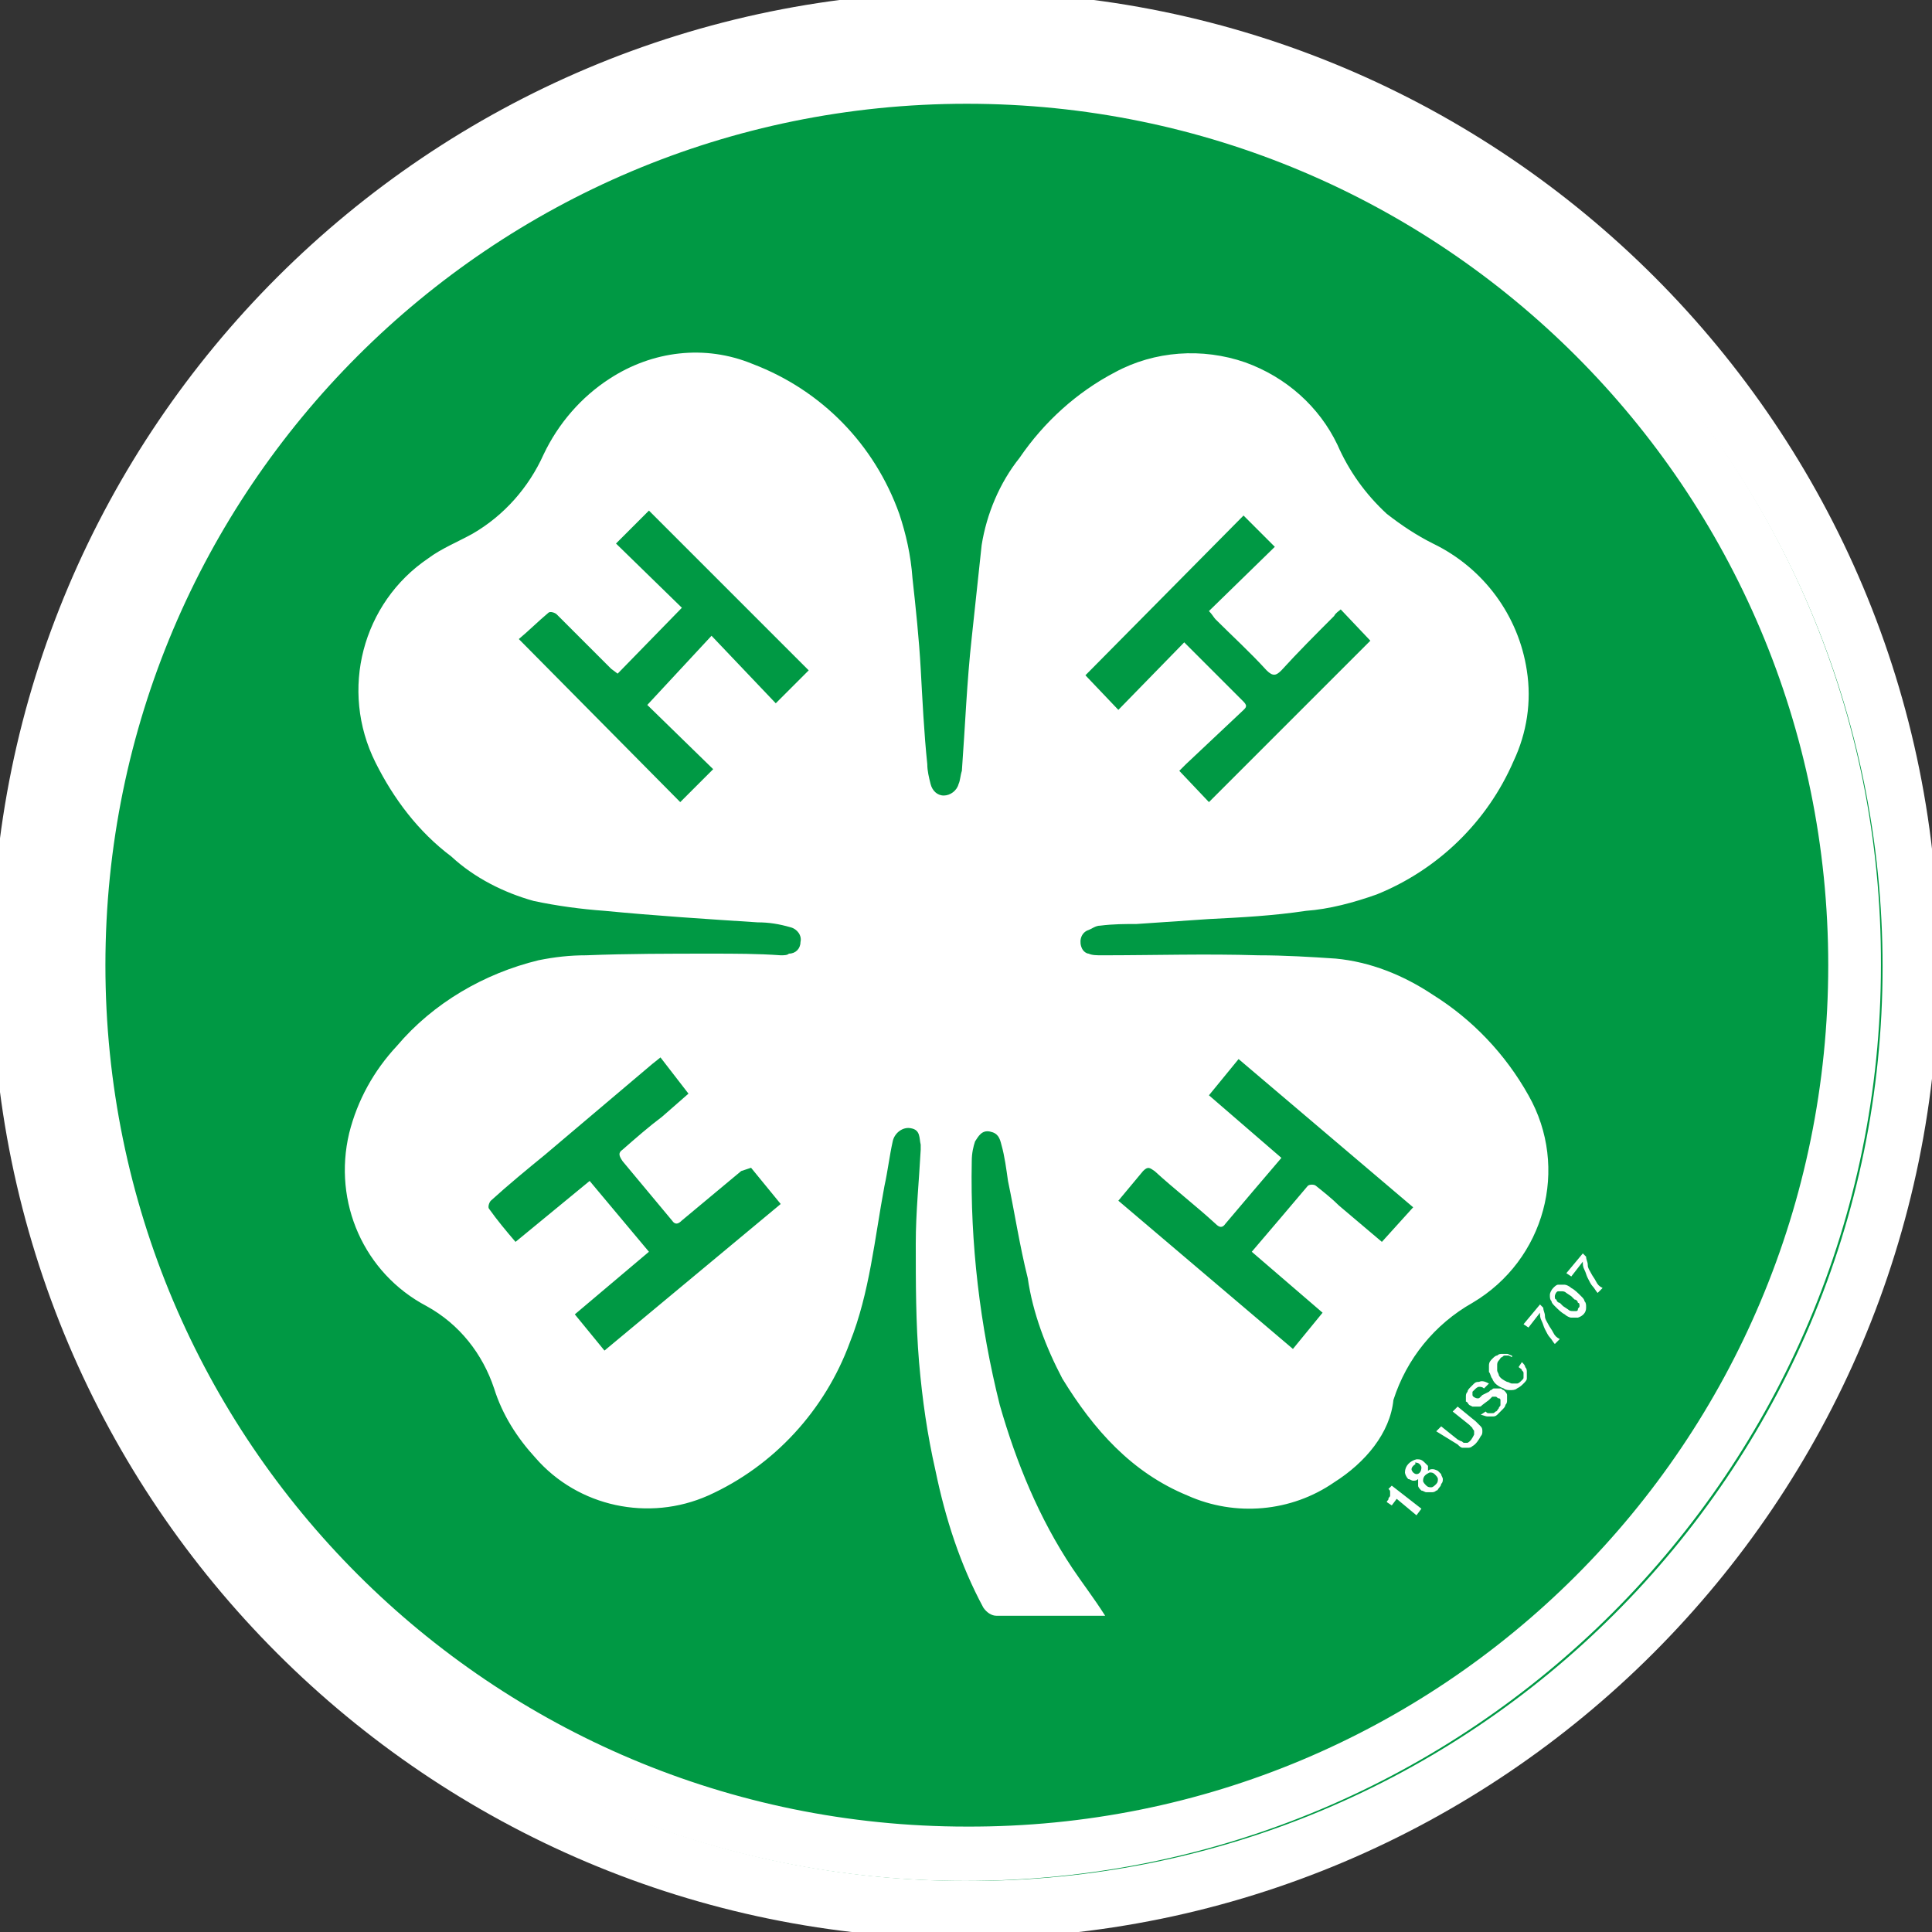
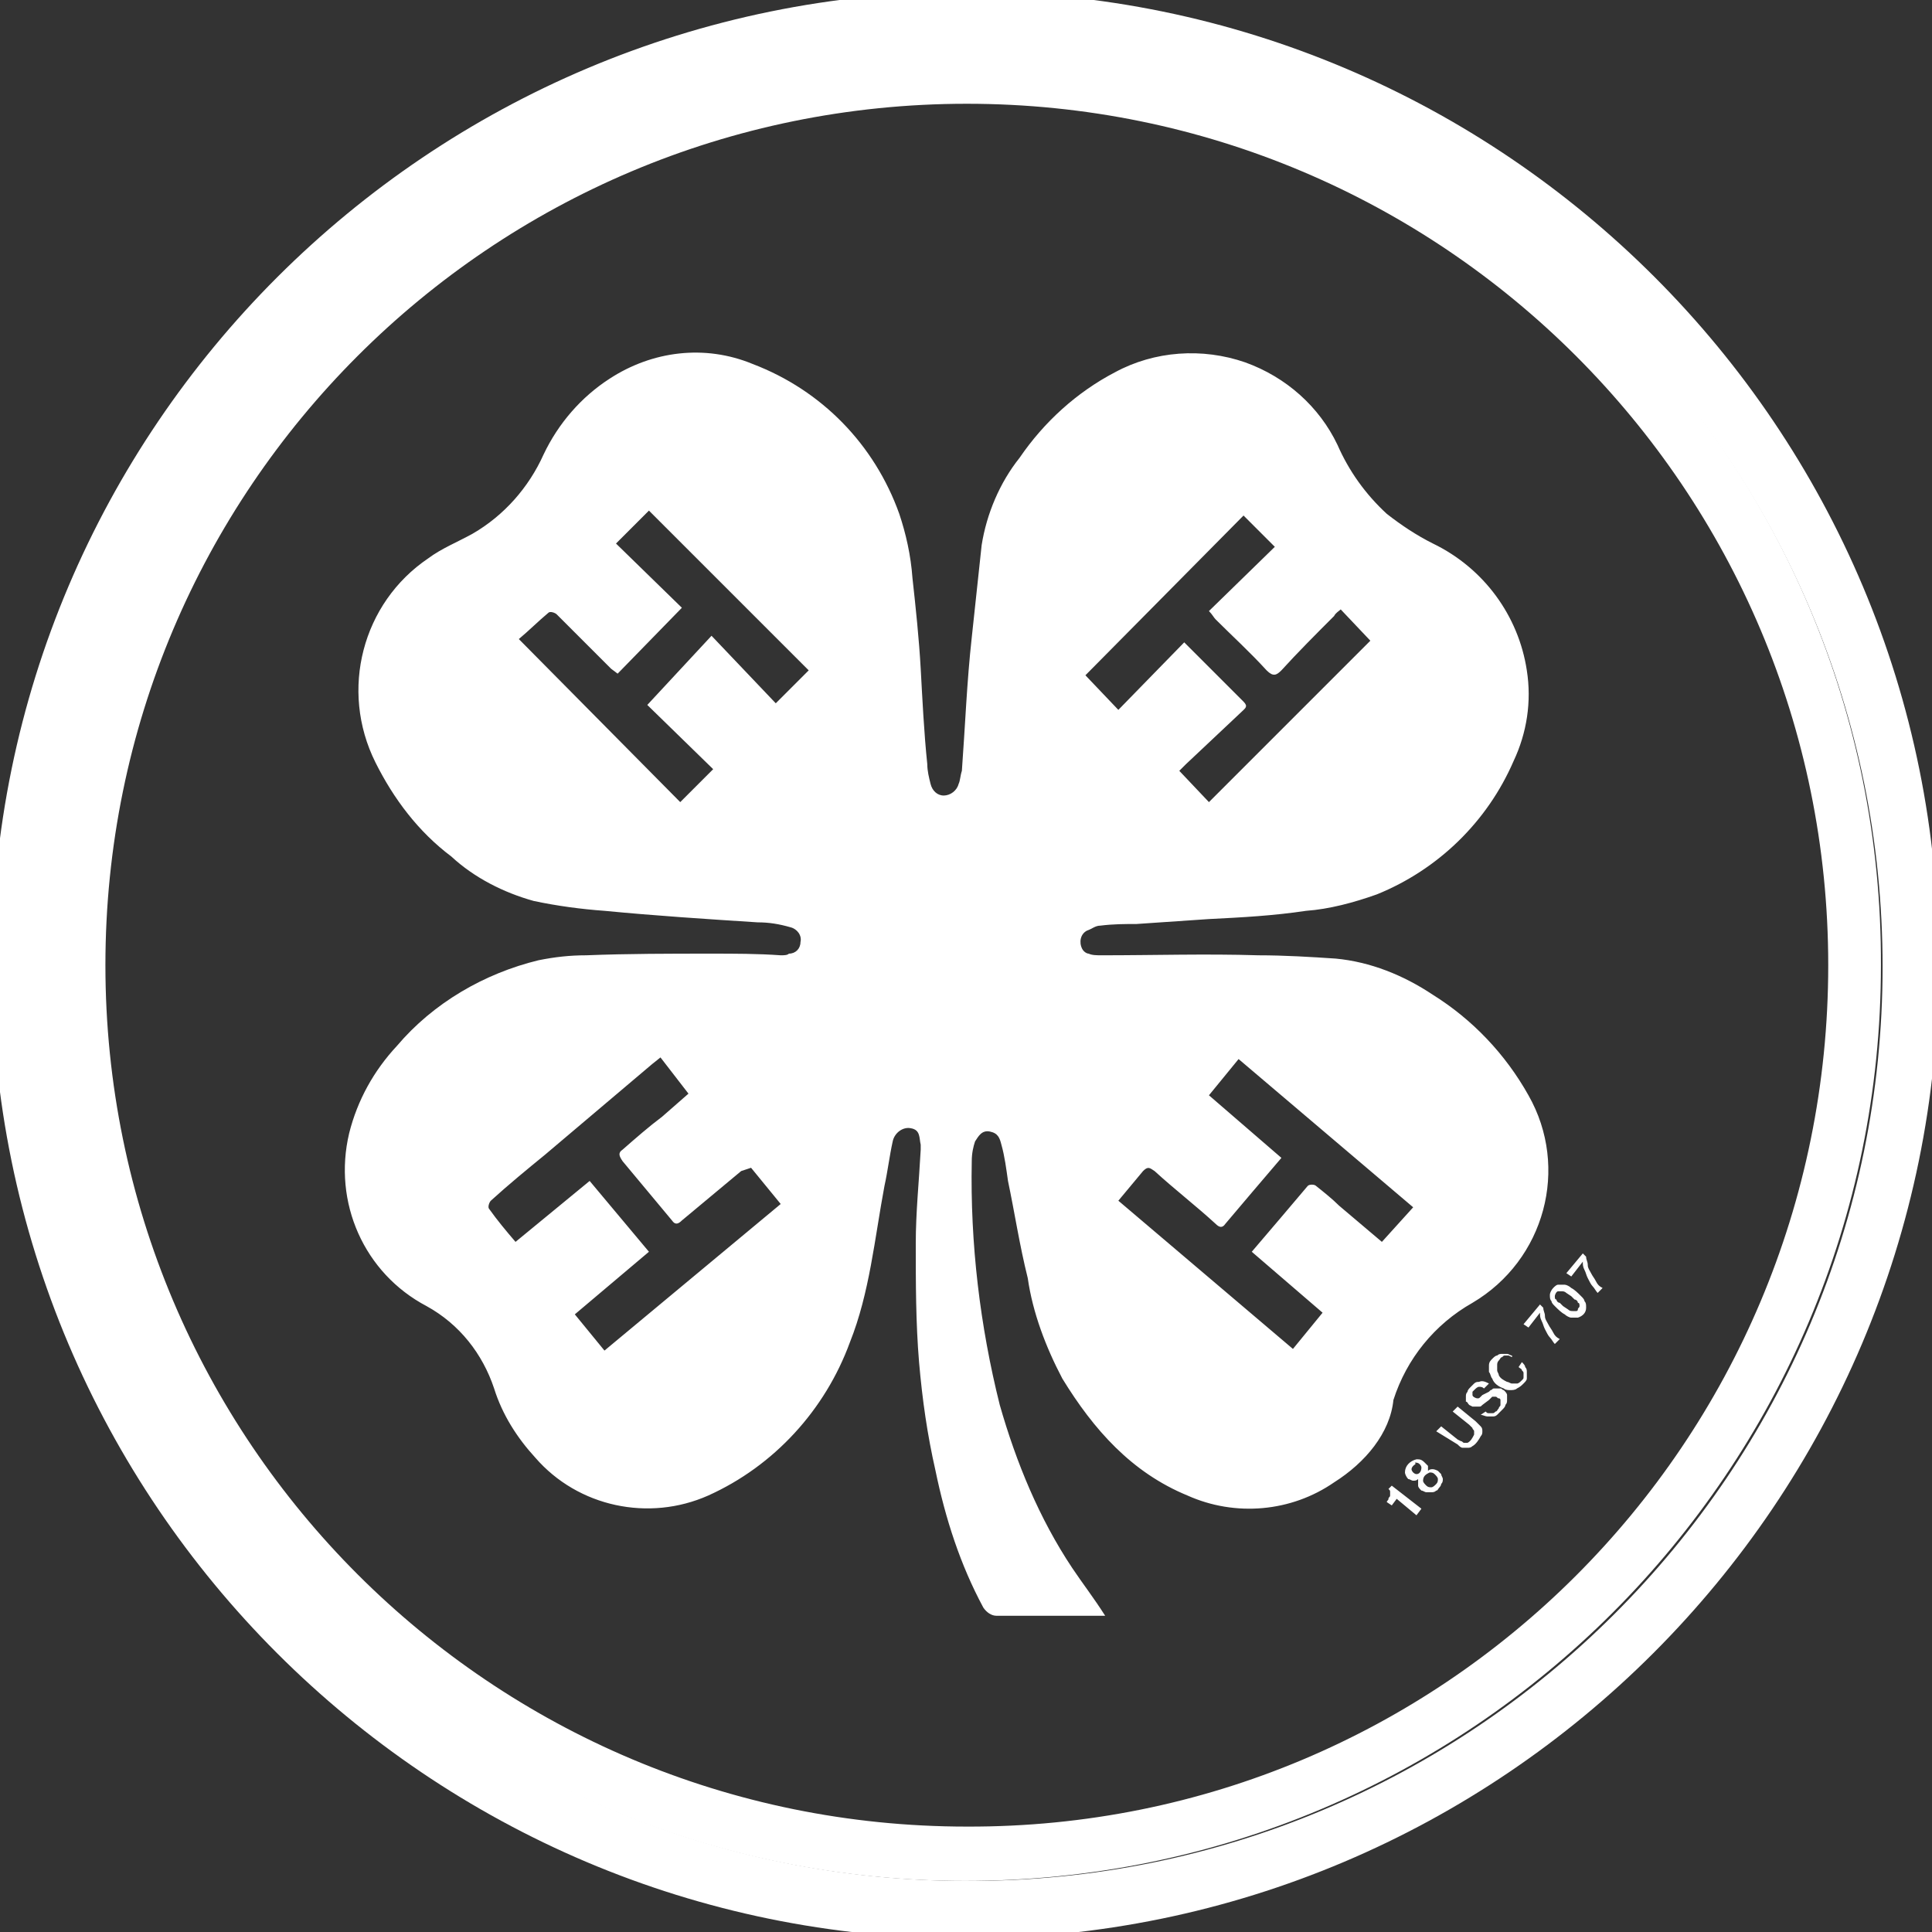
<svg xmlns="http://www.w3.org/2000/svg" id="Layer_1" viewBox="0 0 117.3 117.3">
  <rect x="0" y="0" width="117.3" height="117.3" fill="#333333" stroke="none" />
  <style>
    .st1{fill:#fff}
  </style>
-   <circle cx="58.7" cy="58.7" r="58.7" fill="#094" />
  <path class="st1" d="M58.7 3C27.9 3 3 27.9 3 58.6s24.9 55.6 55.6 55.6 55.6-24.9 55.6-55.6C114.3 27.9 89.4 3 58.7 3zm0 107.9c-28.9 0-52.3-23.4-52.3-52.3S29.8 6.3 58.7 6.3 111 29.7 111 58.6c0 29-23.4 52.4-52.3 52.3 0 .1 0 .1 0 0z" />
  <path class="st1" d="M67.1 98.1h-6.6c-.3 0-.6-.2-.8-.5-1.4-2.6-2.3-5.4-2.9-8.3-.5-2.2-.8-4.3-1-6.6-.2-2.4-.2-4.8-.2-7.2 0-1.9.2-3.8.3-5.7v-.3c-.1-.4 0-.9-.6-1-.5-.1-1 .3-1.1.8-.2.9-.3 1.8-.5 2.7-.6 3.2-.9 6.5-2.1 9.5-1.5 4.1-4.6 7.5-8.6 9.3-3.6 1.6-7.9.7-10.5-2.3-1.1-1.2-2-2.6-2.5-4.2-.7-2.1-2.1-3.9-4.1-5-3.8-2-5.7-6.3-4.7-10.5.5-2 1.5-3.8 2.9-5.3 2.2-2.6 5.3-4.4 8.6-5.2 1-.2 1.9-.3 2.9-.3 2.5-.1 5.1-.1 7.6-.1 1.4 0 2.8 0 4.2.1.2 0 .4 0 .5-.1.4 0 .7-.3.7-.7.1-.4-.2-.8-.6-.9-.7-.2-1.3-.3-2-.3-3.1-.2-6.2-.4-9.3-.7-1.4-.1-2.9-.3-4.3-.6-1.8-.5-3.6-1.4-5-2.7-2-1.5-3.5-3.5-4.6-5.7-2.2-4.4-.8-9.7 3.2-12.4.8-.6 1.8-1 2.7-1.5 1.9-1.1 3.4-2.8 4.3-4.8.9-1.9 2.3-3.5 4-4.6 2.6-1.7 5.8-2.1 8.7-.9 4.2 1.6 7.4 4.9 8.9 9.1.4 1.2.7 2.5.8 3.9.2 1.8.4 3.7.5 5.5s.2 3.9.4 5.8c0 .4.1.8.2 1.2.1.4.4.7.8.7s.8-.3.9-.7c.1-.2.1-.5.2-.8.2-2.7.3-5.4.6-8.1.2-1.9.4-3.7.6-5.6.3-1.9 1.1-3.8 2.3-5.3 1.5-2.2 3.5-4 5.8-5.2 2.4-1.3 5.3-1.5 7.9-.6 2.5.9 4.5 2.7 5.6 5 .7 1.6 1.7 3 3 4.2.9.7 1.8 1.3 2.8 1.8 3.1 1.5 5.2 4.4 5.7 7.7.3 1.9 0 3.8-.8 5.5-1.6 3.7-4.6 6.6-8.3 8.1-1.4.5-2.9.9-4.3 1-2 .3-3.9.4-5.9.5-1.5.1-2.9.2-4.4.3-.7 0-1.4 0-2.2.1-.3 0-.5.2-.8.3-.4.2-.5.7-.3 1.1.1.2.3.3.4.3.2.1.5.1.8.1 3.2 0 6.3-.1 9.5 0 1.6 0 3.2.1 4.7.2 2.1.2 4.1 1 5.9 2.2 2.4 1.5 4.4 3.6 5.8 6.1 2.5 4.4 1 10-3.4 12.6-2.3 1.3-4 3.4-4.8 5.9-.2 2-1.7 3.8-3.6 5-2.6 1.8-6 2.1-8.9.8-3.4-1.4-5.7-4-7.6-7.1-1-1.9-1.8-4-2.1-6.1-.5-2-.8-4-1.2-5.9-.1-.7-.2-1.5-.4-2.2-.1-.4-.2-.7-.7-.8s-.7.3-.9.6c-.1.3-.2.7-.2 1.2-.1 5 .5 10 1.7 14.8 1 3.5 2.4 6.9 4.4 9.9.6.9 1.3 1.8 2 2.9zm6.3-49.4l9.8-9.8-1.8-1.9c-.1.1-.3.2-.4.4-1.1 1.1-2.2 2.2-3.2 3.3-.3.3-.5.4-.9 0-1-1.1-2.1-2.1-3.1-3.1-.1-.1-.2-.3-.4-.5l4-3.9-1.9-1.9-9.6 9.7 2 2.1 4-4.1 3.6 3.6c.3.3.1.4-.1.6L72 46.4l-.4.4 1.8 1.9zm12.4 24.6l-10.6-9-1.8 2.2 4.4 3.8c-1.2 1.4-2.3 2.7-3.4 4-.2.3-.4.2-.6 0-1.2-1.1-2.5-2.1-3.7-3.2-.3-.2-.4-.3-.7 0l-1.5 1.8 10.6 9 1.8-2.2L76 76c1.2-1.4 2.3-2.7 3.4-4 .1-.1.4-.1.5 0 .5.4 1 .8 1.4 1.2l2.6 2.2 1.9-2.1zm-45.7-9.1l-.5.4-6.5 5.5c-1.1.9-2.2 1.8-3.3 2.8-.1.1-.2.4-.1.5.5.7 1 1.3 1.6 2l4.5-3.7 3.6 4.3-4.5 3.8 1.8 2.2 10.7-8.9-1.8-2.2-.6.2-3.6 3c-.2.2-.4.3-.6 0l-3-3.6c-.2-.3-.3-.5 0-.7.8-.7 1.6-1.4 2.4-2l1.6-1.4-1.7-2.2zm3.1-25.6l3.9 4.1 2-2-9.7-9.7-2 2 4 3.9-3.9 4-.4-.3-3.3-3.3c-.1-.1-.4-.2-.5-.1-.6.5-1.2 1.1-1.8 1.6l9.8 9.9 2-2-4-3.9 3.9-4.2zM84.2 91.2c0-.1.1-.1.1-.2s.1-.1.1-.2v-.2c0-.1 0-.1-.1-.2l.2-.2 1.8 1.4-.3.4-1.2-1-.3.4-.3-.2zM87.4 90.3c-.1.1-.1.2-.2.2-.1.1-.2.1-.3.1h-.3c-.1 0-.2-.1-.3-.1-.1-.1-.2-.2-.2-.3v-.4c-.1.1-.2.1-.3.1-.1 0-.2-.1-.3-.1-.1-.1-.2-.3-.2-.4 0-.4.3-.7.7-.8.2 0 .3 0 .5.2l.2.2v.3c.1-.1.2-.1.3-.1.1 0 .3.1.3.1l.2.2c0 .1.1.2.1.3 0 .1 0 .2-.1.3 0 0 0 .1-.1.2zm-.2-.2c.1-.1.1-.2.1-.3 0-.1-.1-.2-.2-.3-.1-.1-.2-.1-.3-.1-.2.1-.4.2-.4.5 0 .1.1.2.2.3.1.1.2.1.3.1.1 0 .2-.1.3-.2zM85.8 89c-.1.1-.1.2-.1.2 0 .1.1.2.1.2.1.1.2.1.2.1.2 0 .3-.2.3-.4 0-.1-.1-.2-.1-.2-.1-.1-.2-.1-.3-.1.1.1 0 .1-.1.2zM87.2 86.9l.3-.3 1 .8.2.1c.1 0 .1.1.2.1h.2c.2-.1.3-.3.4-.5v-.2c0-.1-.1-.1-.1-.2l-.2-.2-1-.8.3-.3 1.1.9.3.3c.1.1.1.2.1.3 0 .1 0 .2-.1.3-.1.2-.3.5-.5.6-.1.1-.2.1-.3.1h-.3c-.1 0-.2-.1-.3-.2l-1.3-.8zM90.2 85.7c.1.1.1.1.2.1h.2c.1 0 .1 0 .2-.1.1 0 .1-.1.2-.2 0-.1.1-.1.1-.2v-.2-.1s0-.1-.1-.1-.1-.1-.2-.1h-.2l-.2.2-.4.3c-.1.1-.1.1-.2.1h-.4l-.2-.1c-.1-.1-.1-.2-.2-.2v-.3c0-.1 0-.2.1-.3 0-.1.1-.2.2-.3l.2-.2c.1-.1.2-.1.3-.1.2-.1.4 0 .6.1l-.3.3c-.1-.1-.2-.1-.3-.1-.1 0-.2.1-.3.2l-.1.1v.2c0 .1.2.2.3.2.1 0 .1 0 .2-.1l.1-.1.2-.1.2-.1.1-.1c.1 0 .1-.1.2-.1h.4c.1 0 .1.1.2.1.1.1.2.2.2.3v.3c0 .1 0 .2-.1.3 0 .1-.1.2-.2.3l-.3.3c-.1.1-.2.1-.3.1h-.3c-.1 0-.3-.1-.4-.1l.3-.2zM91.8 82.4l-.2-.1h-.2c-.1 0-.1 0-.2.1-.1 0-.1.1-.2.2s-.1.2-.1.3v.3c0 .1.1.2.1.3.1.2.3.3.5.4.1 0 .2.1.3.1h.3c.1 0 .2-.1.3-.2.1-.1.1-.1.1-.2v-.2c0-.1 0-.1-.1-.2 0-.1-.1-.1-.2-.2l.2-.3c.1.1.2.2.2.3.1.1.1.2.1.3v.4c0 .1-.1.2-.2.3-.1.1-.2.2-.4.3-.1.1-.3.1-.4.1-.1 0-.3 0-.4-.1-.3-.1-.6-.3-.7-.6-.1-.1-.1-.3-.2-.4v-.4c0-.2.1-.3.2-.4.1-.1.2-.2.3-.2.1-.1.2-.1.3-.1h.3c.1 0 .2.1.3.1v.1zM92.5 80.4l1-1.2.2.2c0 .2.1.3.1.5s.1.3.2.5.2.3.3.5c.1.2.2.3.4.4l-.3.3c-.1-.1-.2-.3-.3-.4-.1-.1-.2-.3-.3-.5-.1-.2-.1-.3-.2-.5s-.1-.3-.1-.5l-.7.9-.3-.2zM94.3 78.2c.1-.1.2-.2.3-.2h.4c.1 0 .3.1.4.2.2.1.4.3.6.5.1.1.2.2.2.3.1.1.1.2.1.4 0 .3-.2.5-.5.6h-.4c-.1 0-.3-.1-.4-.2-.2-.1-.4-.3-.6-.5-.1-.1-.2-.2-.2-.3-.1-.1-.1-.2-.1-.4 0-.1.1-.3.2-.4zm1.5 1.3c0-.1.1-.1.1-.2s0-.2-.1-.2c0-.1-.1-.2-.2-.2l-.2-.2-.3-.2c-.1-.1-.2-.1-.3-.1h-.2c-.1 0-.2.2-.2.3 0 .1 0 .2.1.2 0 .1.1.2.2.2l.2.2.3.2c.1.1.2.1.3.1h.2s.1 0 .1-.1zM95.1 77.3l1-1.2.2.2c0 .2.1.3.1.5s.1.3.2.5.2.3.3.5c.1.2.2.3.4.4l-.3.3c-.1-.1-.2-.3-.3-.4-.1-.1-.2-.3-.3-.5-.1-.2-.1-.3-.2-.5s-.1-.3-.1-.5l-.7.9-.3-.2z" />
  <path class="st1" d="M58.7-.5C26-.5-.5 26-.5 58.6s26.5 59.1 59.1 59.1 59.1-26.5 59.1-59.1C117.8 26 91.3-.5 58.7-.5zm0 114.7C28 114.2 3.1 89.3 3.1 58.6 3.1 27.9 28 3 58.7 3.1c30.7 0 55.6 24.9 55.6 55.6 0 30.7-24.9 55.6-55.6 55.5 0 .1 0 .1 0 0z" />
</svg>